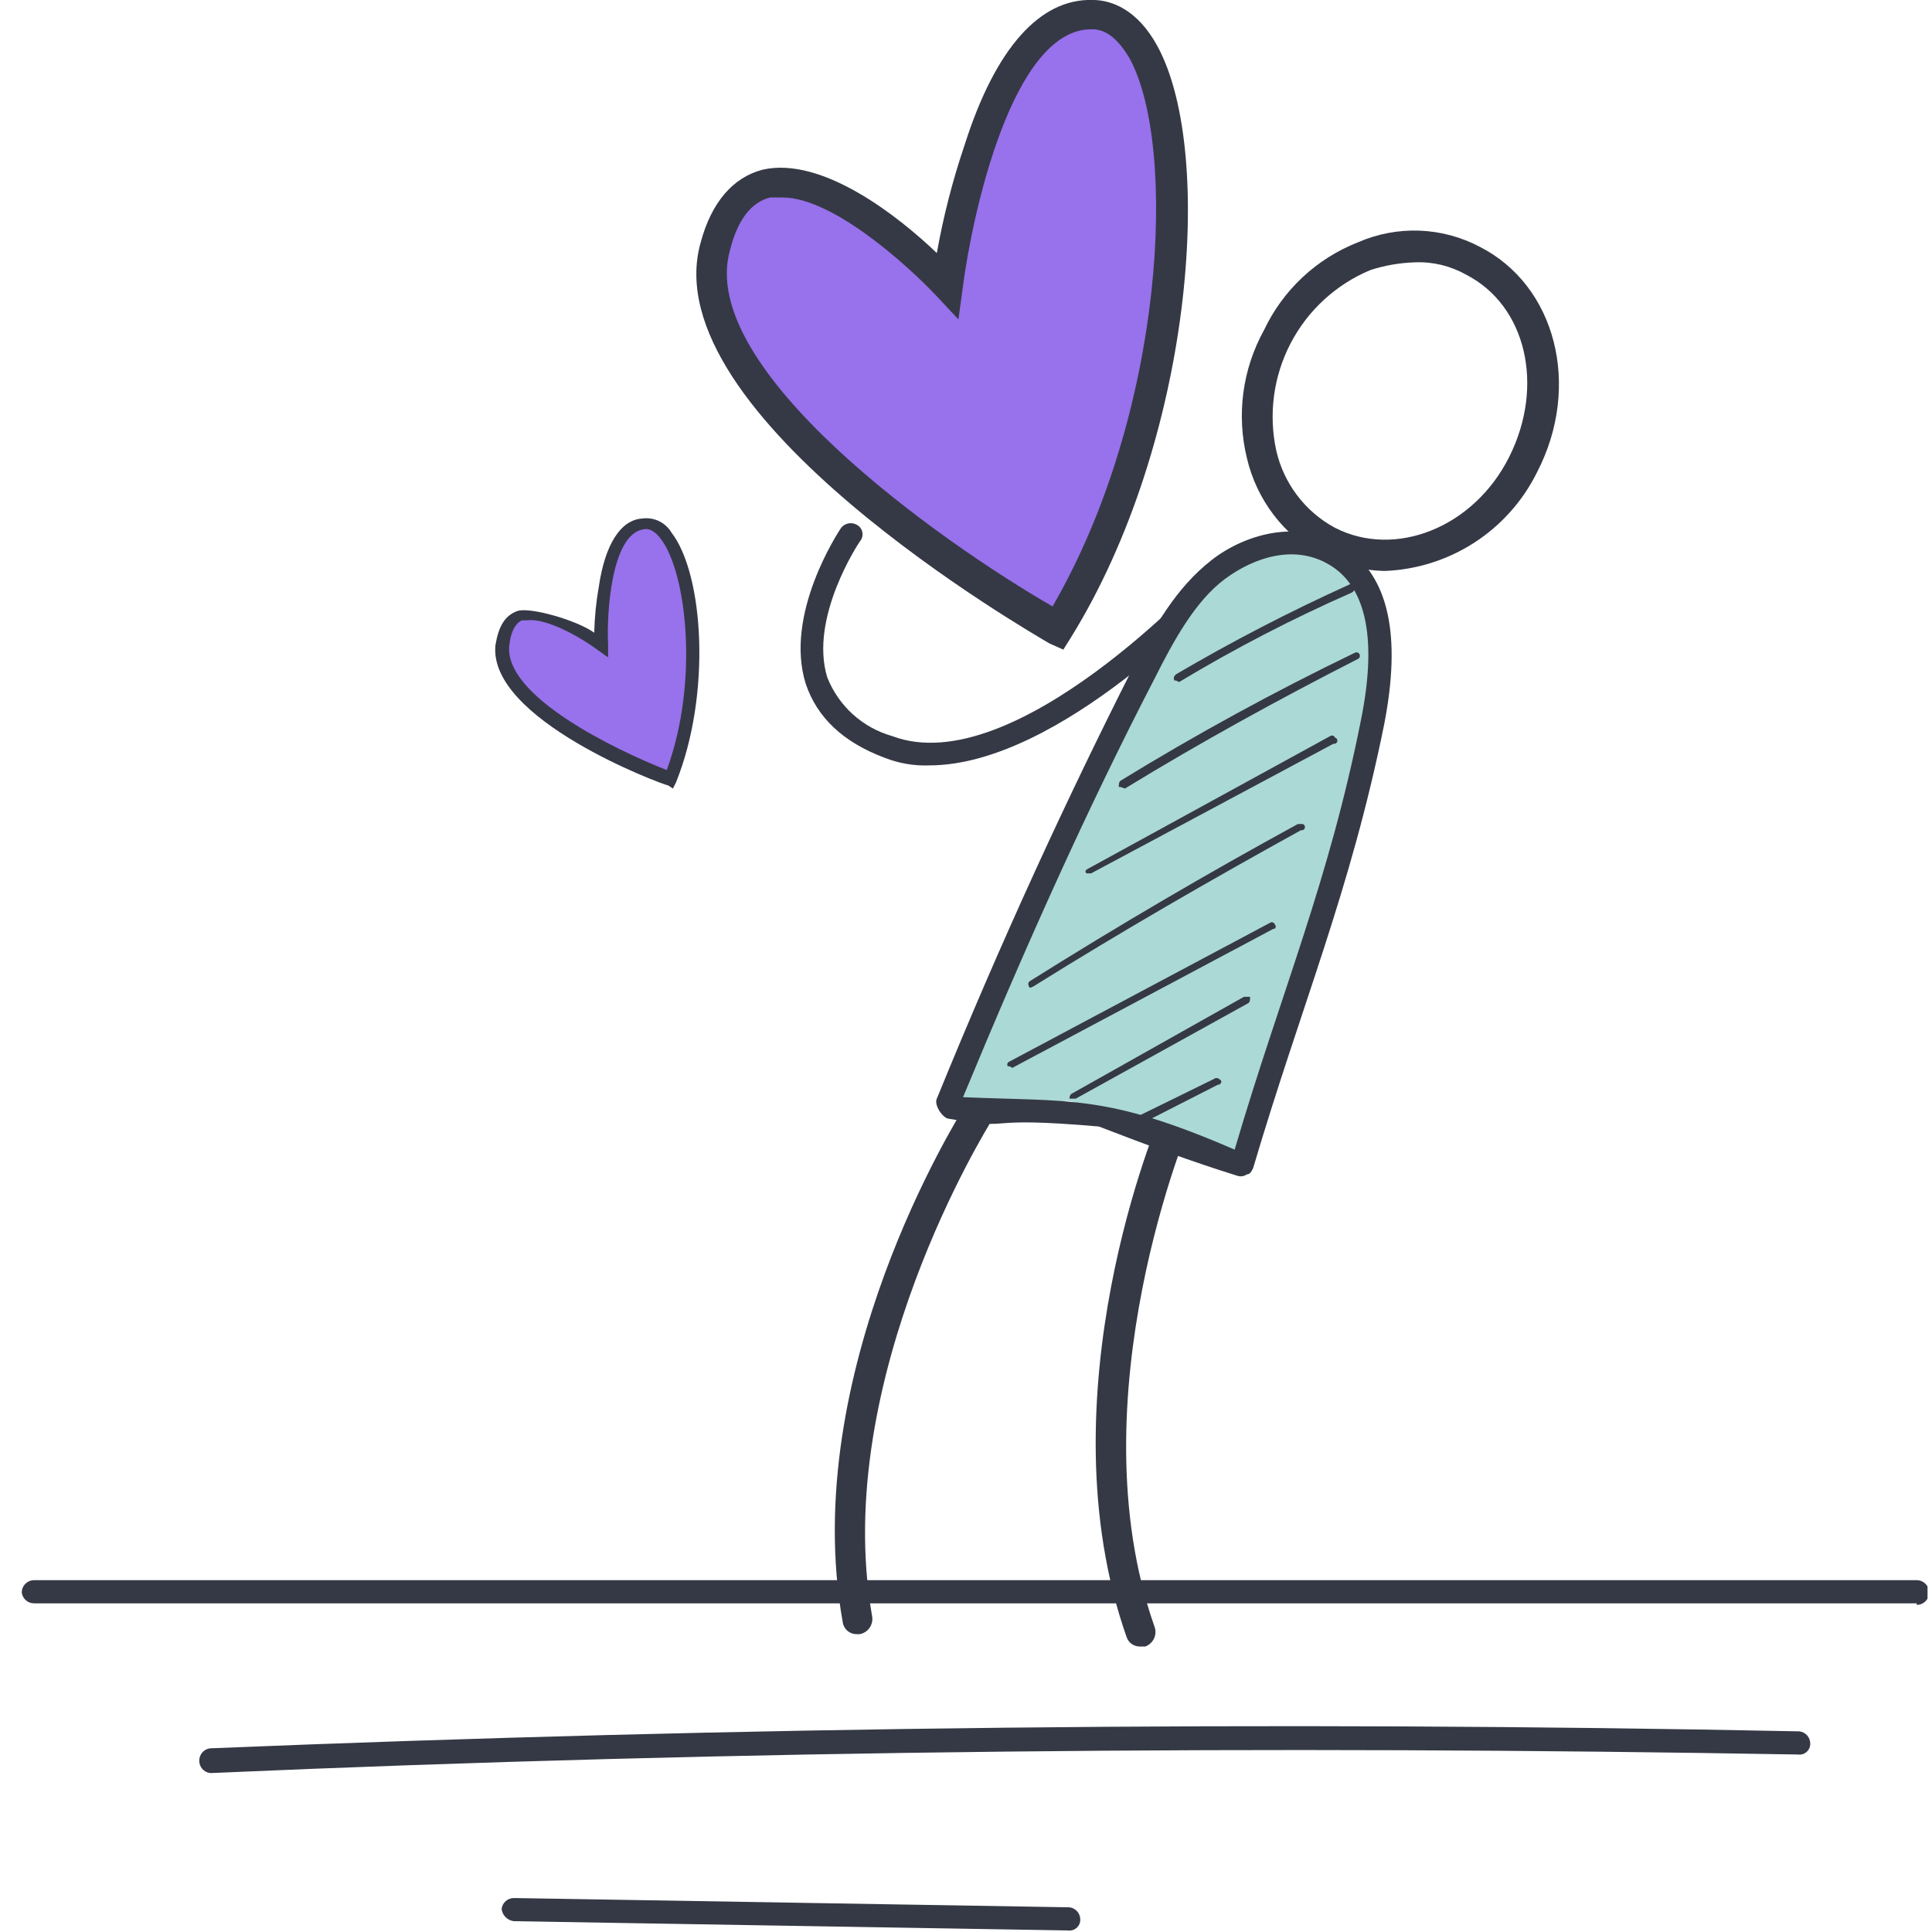
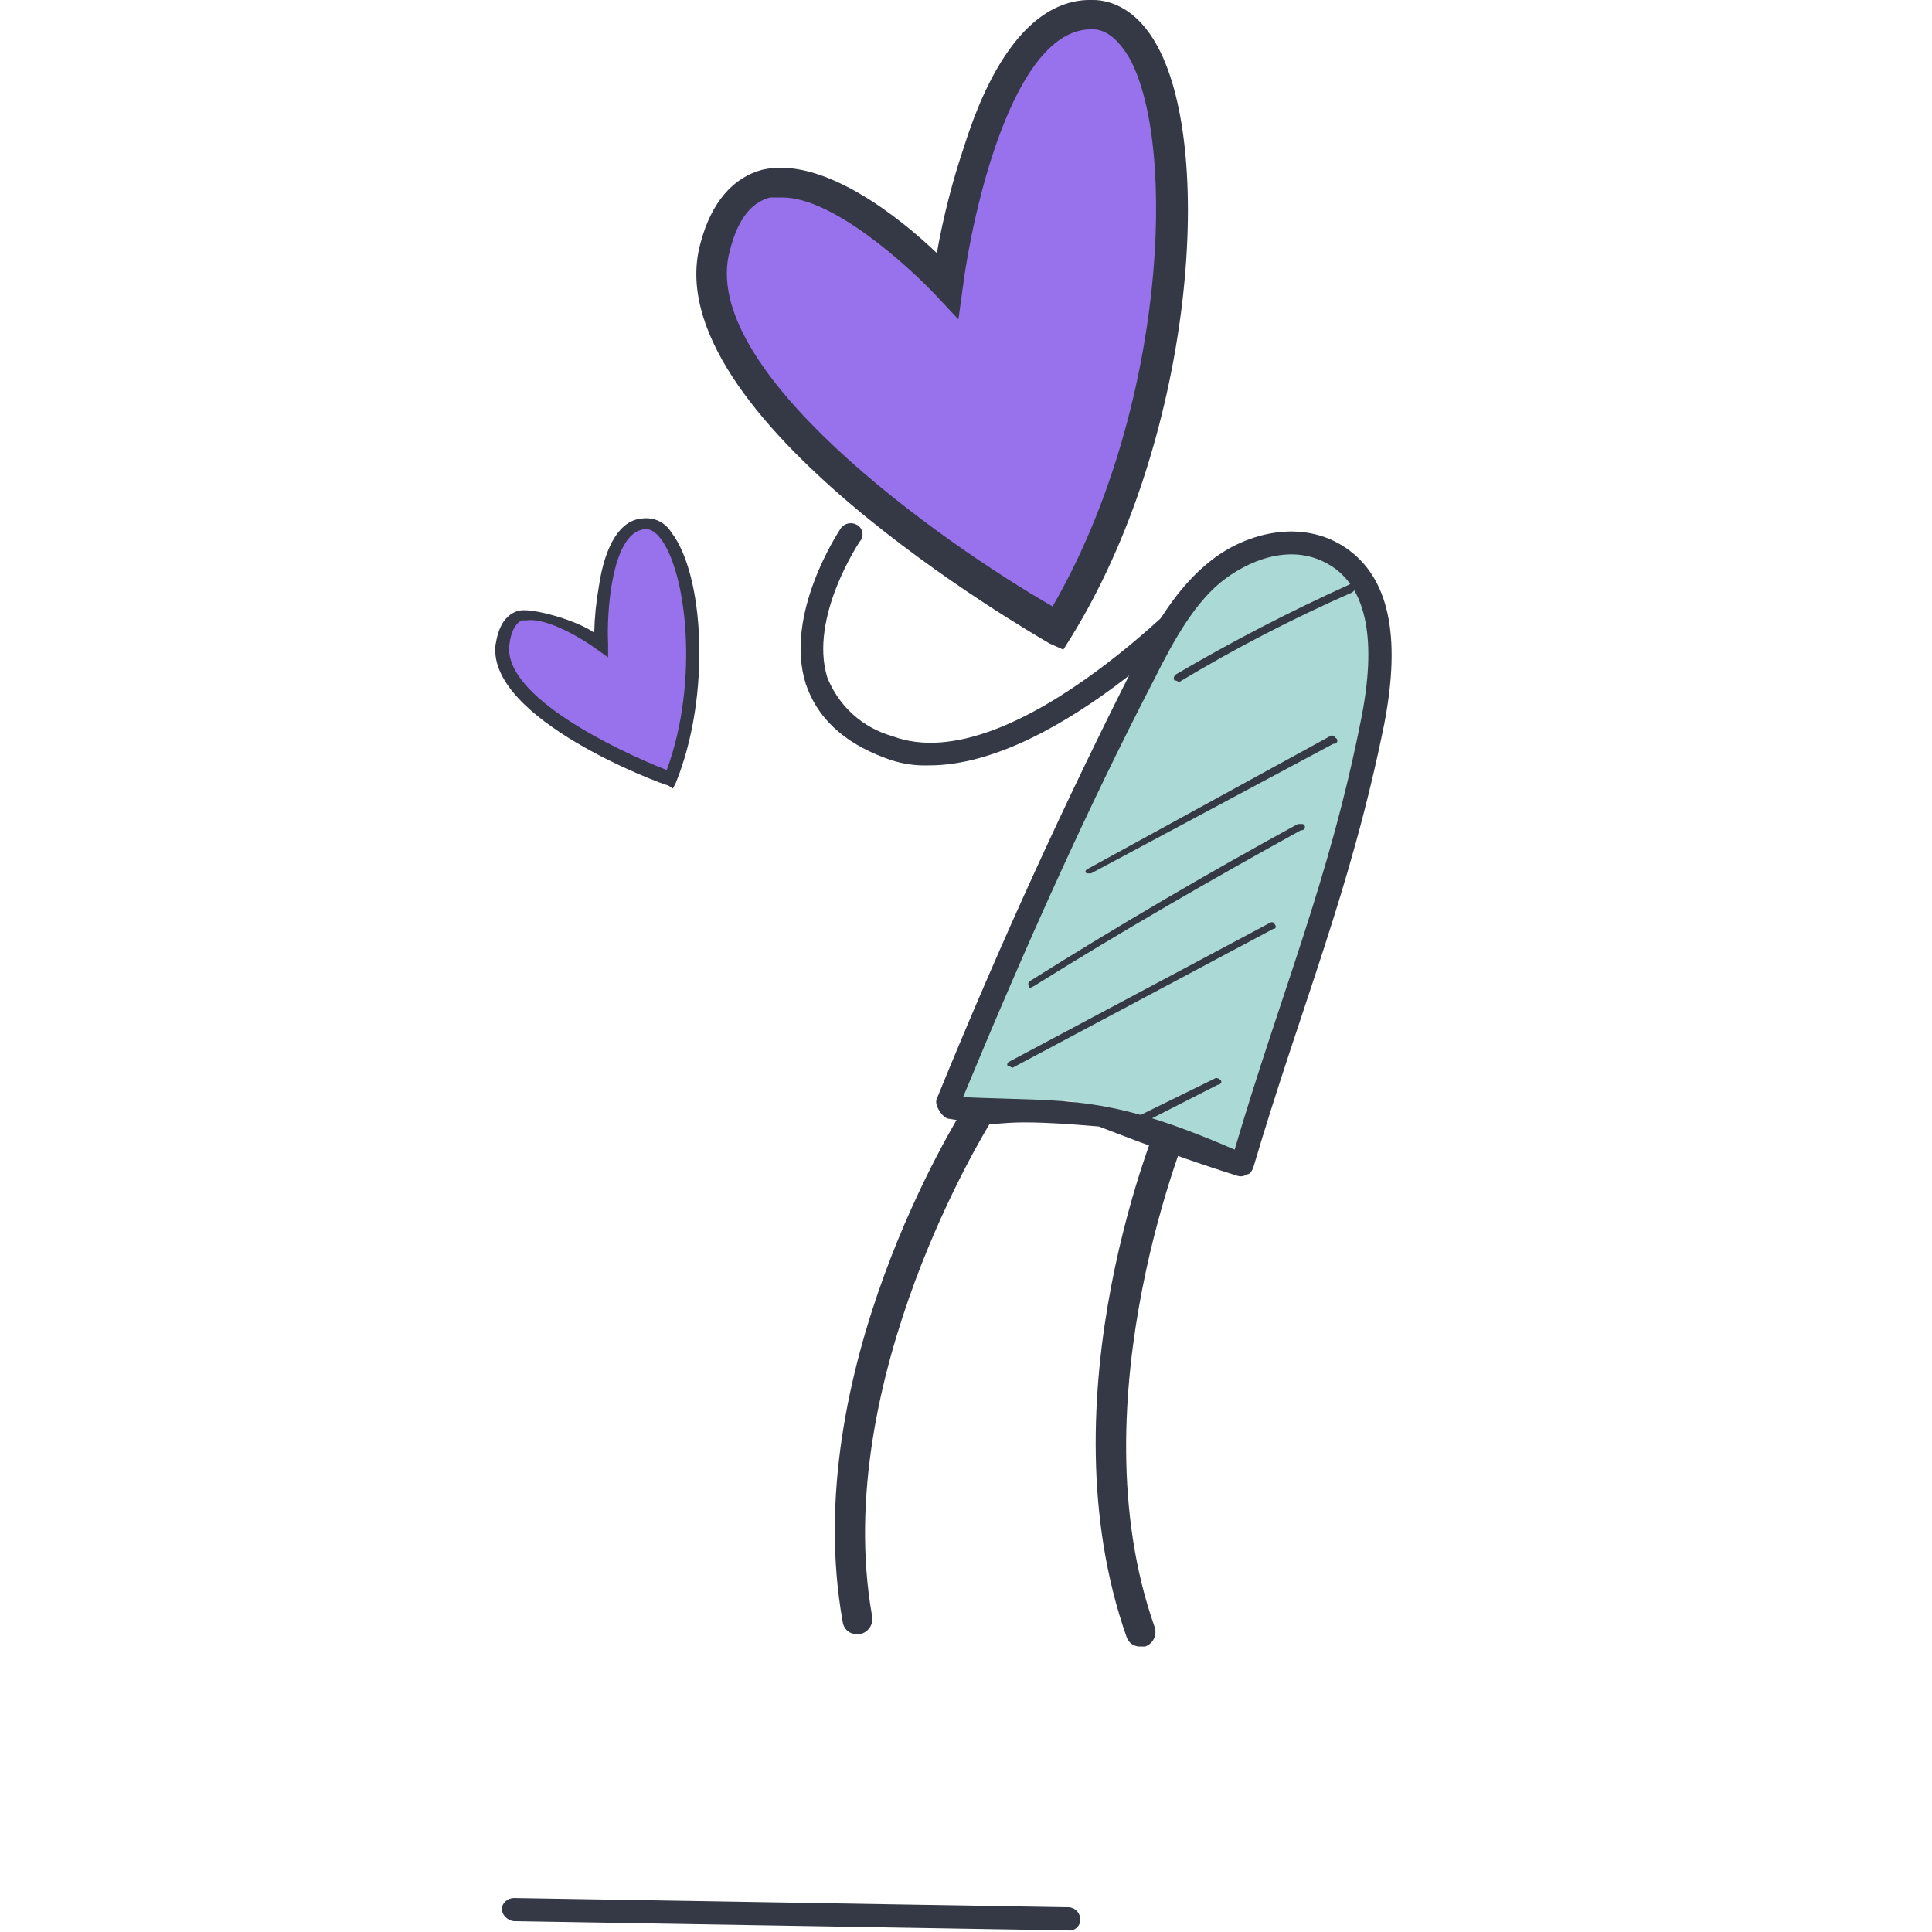
<svg xmlns="http://www.w3.org/2000/svg" width="60" height="60" viewBox="0 0 60 60" fill="none">
  <g clip-path="url(#clip0_2562_12798)">
    <path d="M35.421 51.134C35.328 51.139 35.235 51.114 35.157 51.062C35.079 51.011 35.021 50.935 34.99 50.847C32.354 43.371 35.948 34.792 36.14 34.409C36.203 34.315 36.297 34.247 36.405 34.216C36.513 34.185 36.629 34.193 36.732 34.239C36.835 34.284 36.919 34.365 36.968 34.466C37.017 34.568 37.03 34.683 37.002 34.792C36.954 34.888 33.36 43.419 35.852 50.511C35.875 50.571 35.886 50.635 35.884 50.699C35.881 50.762 35.867 50.825 35.84 50.883C35.813 50.941 35.775 50.993 35.727 51.036C35.68 51.08 35.625 51.113 35.565 51.134H35.421Z" fill="#353945" />
    <path d="M28.855 23.77C28.38 23.788 27.907 23.706 27.465 23.53C26.187 23.051 25.373 22.284 25.021 21.23C24.35 19.073 26.028 16.533 26.123 16.39C26.18 16.32 26.258 16.273 26.346 16.256C26.433 16.238 26.524 16.252 26.603 16.294C26.649 16.317 26.689 16.351 26.721 16.393C26.752 16.434 26.773 16.482 26.782 16.534C26.791 16.585 26.789 16.637 26.774 16.687C26.76 16.737 26.734 16.783 26.699 16.821C26.699 16.821 25.117 19.169 25.692 21.038C25.866 21.476 26.137 21.868 26.486 22.184C26.835 22.499 27.252 22.731 27.705 22.859C31.491 24.297 37.481 17.827 37.529 17.732C37.6 17.664 37.695 17.627 37.793 17.627C37.891 17.627 37.985 17.664 38.056 17.732C38.088 17.763 38.114 17.8 38.131 17.841C38.148 17.882 38.157 17.927 38.157 17.971C38.157 18.016 38.148 18.06 38.131 18.101C38.114 18.142 38.088 18.18 38.056 18.211C37.865 18.498 32.929 23.77 28.855 23.77Z" fill="#353945" />
-     <path d="M59.526 49.793H1.059C0.965 49.794 0.874 49.76 0.804 49.698C0.733 49.636 0.688 49.551 0.676 49.458C0.676 49.356 0.716 49.258 0.788 49.187C0.86 49.115 0.957 49.074 1.059 49.074H59.526C59.627 49.074 59.725 49.115 59.797 49.187C59.869 49.258 59.909 49.356 59.909 49.458C59.909 49.559 59.869 49.657 59.797 49.729C59.725 49.801 59.627 49.841 59.526 49.841V49.793Z" fill="#353945" />
-     <path d="M6.523 55.063C6.43 55.051 6.344 55.006 6.282 54.935C6.221 54.864 6.187 54.773 6.188 54.68C6.187 54.586 6.221 54.495 6.282 54.424C6.344 54.353 6.43 54.308 6.523 54.296C22.913 53.625 39.494 53.434 55.884 53.769C55.977 53.781 56.063 53.826 56.125 53.897C56.187 53.968 56.22 54.059 56.219 54.153C56.22 54.201 56.21 54.249 56.19 54.293C56.17 54.337 56.141 54.377 56.105 54.408C56.069 54.44 56.026 54.464 55.979 54.478C55.933 54.491 55.884 54.495 55.836 54.488C39.494 54.2 22.913 54.344 6.571 55.063H6.523Z" fill="#353945" />
    <path d="M33.166 59.952L15.961 59.664C15.863 59.654 15.772 59.61 15.702 59.54C15.632 59.471 15.588 59.379 15.578 59.281C15.59 59.188 15.635 59.102 15.706 59.04C15.777 58.978 15.868 58.945 15.961 58.945L33.214 59.233C33.307 59.245 33.393 59.29 33.455 59.361C33.516 59.431 33.55 59.522 33.549 59.616C33.55 59.665 33.54 59.713 33.52 59.757C33.5 59.801 33.471 59.84 33.435 59.872C33.398 59.904 33.355 59.928 33.309 59.941C33.263 59.955 33.214 59.959 33.166 59.952Z" fill="#353945" />
    <path d="M29.477 34.313C31.278 29.585 33.408 24.99 35.85 20.559C36.521 19.313 37.288 18.067 38.486 17.348C39.684 16.629 41.457 16.629 42.272 17.779C42.575 18.322 42.739 18.931 42.751 19.553C42.991 21.949 42.32 24.393 41.649 26.741C40.643 30.335 39.684 32.252 38.678 35.847C38.63 35.942 38.582 36.086 38.486 36.086C38.39 36.086 38.39 36.134 38.294 36.086C36.624 35.644 35.002 35.033 33.454 34.265C32.639 33.882 31.777 35.128 30.914 34.744C30.481 34.478 29.985 34.329 29.477 34.313Z" fill="#ABD9D5" />
    <path d="M34.125 34.984C30.243 34.649 31.681 35.128 29.477 34.745C29.285 34.745 28.997 34.313 29.093 34.122C31.106 29.186 33.119 24.824 35.179 20.751C35.85 19.457 36.521 18.259 37.624 17.396C38.726 16.534 40.451 16.102 41.793 17.013C43.135 17.924 43.518 19.745 42.991 22.476C41.937 27.7 40.403 31.246 38.917 36.278C38.87 36.374 38.822 36.47 38.726 36.47C38.685 36.499 38.637 36.518 38.588 36.527C38.538 36.535 38.487 36.532 38.438 36.518C37.048 36.086 35.611 35.559 34.125 34.984ZM29.908 34.074C33.263 34.217 34.365 33.978 38.343 35.703C39.78 30.815 41.266 27.412 42.272 22.332C42.751 19.936 42.464 18.307 41.362 17.588C40.259 16.869 38.965 17.3 38.055 17.971C37.144 18.642 36.474 19.84 35.85 21.086C33.79 25.064 31.873 29.329 29.908 34.074Z" fill="#353945" />
    <path d="M32.833 19.553C32.833 19.553 20.804 12.748 22.194 7.668C23.584 2.588 29.43 8.866 29.43 8.866C29.43 8.866 30.485 0.383 33.935 0.479C37.386 0.575 37.386 12.173 32.833 19.553Z" fill="#9871EC" />
    <path d="M33.023 20.175L32.592 19.983C32.113 19.696 20.228 12.89 21.762 7.523C22.097 6.277 22.768 5.51 23.678 5.271C25.547 4.839 27.944 6.756 29.094 7.859C29.297 6.72 29.585 5.599 29.956 4.504C30.915 1.485 32.305 -0.049 33.934 -0.001C34.509 -0.001 35.324 0.287 35.947 1.437C37.768 4.791 37.001 13.753 33.263 19.791L33.023 20.175ZM24.301 6.133H23.918C23.343 6.277 22.912 6.804 22.672 7.763C21.618 11.453 29.19 16.82 32.688 18.833C36.186 12.795 36.57 4.552 35.084 1.82C34.749 1.245 34.365 0.91 33.934 0.91H33.886C31.442 0.91 30.196 6.66 29.909 8.865L29.765 9.919L29.046 9.152C28.231 8.29 25.883 6.133 24.301 6.133Z" fill="#353945" />
-     <path d="M42.991 17.732C42.309 17.715 41.639 17.552 41.026 17.253C40.452 16.939 39.95 16.509 39.553 15.988C39.157 15.468 38.875 14.87 38.725 14.233C38.395 12.888 38.583 11.468 39.253 10.256C39.843 9.005 40.889 8.028 42.176 7.524C42.777 7.262 43.43 7.138 44.085 7.163C44.741 7.188 45.382 7.361 45.962 7.668C48.31 8.866 49.125 11.981 47.735 14.665C47.295 15.556 46.621 16.312 45.786 16.852C44.95 17.392 43.985 17.696 42.991 17.732ZM43.949 8.147C43.477 8.161 43.009 8.241 42.559 8.387C41.493 8.831 40.616 9.636 40.082 10.661C39.548 11.685 39.39 12.865 39.636 13.994C39.751 14.5 39.973 14.975 40.288 15.389C40.602 15.802 41 16.143 41.457 16.39C43.326 17.348 45.77 16.39 46.872 14.185C47.975 11.981 47.4 9.489 45.531 8.53C45.049 8.258 44.502 8.125 43.949 8.147Z" fill="#353945" />
    <path d="M26.601 50.75C26.495 50.751 26.392 50.712 26.312 50.642C26.233 50.571 26.182 50.473 26.17 50.367C24.78 42.603 29.764 34.696 29.956 34.361C29.99 34.306 30.035 34.26 30.087 34.223C30.14 34.187 30.199 34.161 30.261 34.147C30.324 34.134 30.388 34.133 30.451 34.145C30.514 34.157 30.574 34.181 30.627 34.217C30.68 34.246 30.725 34.286 30.762 34.334C30.798 34.383 30.823 34.438 30.837 34.496C30.851 34.555 30.852 34.616 30.84 34.675C30.829 34.734 30.805 34.791 30.771 34.84C30.723 34.936 25.787 42.795 27.081 50.175C27.095 50.238 27.096 50.304 27.084 50.367C27.072 50.431 27.047 50.491 27.011 50.545C26.976 50.598 26.929 50.644 26.875 50.68C26.821 50.715 26.761 50.739 26.697 50.75H26.601Z" fill="#353945" />
    <path d="M36.521 21.134H36.473C36.425 21.038 36.473 20.99 36.521 20.942C38.26 19.921 40.051 18.993 41.888 18.162C41.936 18.114 42.032 18.162 42.08 18.21C42.085 18.248 42.078 18.287 42.061 18.321C42.044 18.355 42.017 18.383 41.984 18.402C40.138 19.213 38.345 20.142 36.617 21.182L36.521 21.134Z" fill="#353945" />
-     <path d="M34.794 24.44H34.746C34.746 24.345 34.746 24.297 34.794 24.249C37.154 22.801 39.585 21.474 42.078 20.271C42.091 20.265 42.105 20.261 42.119 20.26C42.133 20.259 42.147 20.261 42.16 20.265C42.173 20.27 42.186 20.277 42.197 20.286C42.207 20.295 42.216 20.306 42.222 20.319C42.228 20.332 42.232 20.345 42.233 20.359C42.234 20.373 42.232 20.387 42.228 20.401C42.224 20.414 42.217 20.427 42.207 20.437C42.198 20.448 42.187 20.456 42.174 20.463C39.73 21.709 37.286 23.051 34.938 24.488L34.794 24.44Z" fill="#353945" />
    <path d="M33.79 27.123H33.742C33.694 27.075 33.694 27.027 33.79 26.979L41.314 22.858C41.326 22.85 41.34 22.845 41.355 22.843C41.369 22.841 41.384 22.842 41.398 22.847C41.412 22.851 41.424 22.859 41.435 22.869C41.445 22.88 41.453 22.892 41.458 22.906C41.483 22.912 41.505 22.928 41.519 22.951C41.532 22.973 41.536 23 41.53 23.026C41.524 23.051 41.507 23.073 41.485 23.087C41.462 23.1 41.436 23.104 41.41 23.098L33.886 27.123H33.79Z" fill="#353945" />
    <path d="M32.017 30.67H31.97C31.922 30.574 31.922 30.526 31.97 30.478C34.717 28.753 37.497 27.123 40.308 25.59H40.452C40.477 25.596 40.499 25.612 40.513 25.635C40.526 25.657 40.53 25.684 40.524 25.71C40.517 25.735 40.501 25.757 40.479 25.77C40.456 25.784 40.429 25.788 40.404 25.782C37.624 27.315 34.797 28.945 32.113 30.622L32.017 30.67Z" fill="#353945" />
    <path d="M31.345 33.114H31.297C31.289 33.102 31.284 33.088 31.282 33.073C31.28 33.059 31.282 33.044 31.286 33.03C31.291 33.016 31.299 33.004 31.309 32.993C31.319 32.983 31.332 32.975 31.345 32.97L39.444 28.657C39.457 28.649 39.47 28.643 39.485 28.642C39.499 28.64 39.514 28.641 39.528 28.645C39.542 28.65 39.555 28.658 39.565 28.668C39.575 28.678 39.583 28.691 39.588 28.705C39.636 28.753 39.636 28.849 39.54 28.849L31.441 33.162L31.345 33.114Z" fill="#353945" />
-     <path d="M33.264 34.12H33.215C33.213 34.094 33.216 34.068 33.225 34.043C33.233 34.018 33.246 33.996 33.264 33.976L38.631 30.957H38.823C38.823 31.053 38.823 31.101 38.775 31.149L33.407 34.12H33.264Z" fill="#353945" />
    <path d="M35.276 34.888H35.18C35.18 34.792 35.18 34.744 35.276 34.697L37.72 33.498C37.767 33.45 37.863 33.498 37.911 33.546C37.959 33.594 37.911 33.69 37.816 33.69L35.371 34.936L35.276 34.888Z" fill="#353945" />
    <path d="M20.801 24.25C20.801 24.25 15.385 22.237 15.625 20.033C15.864 17.828 18.644 20.033 18.644 20.033C18.644 20.033 18.548 16.486 19.938 16.295C21.328 16.103 22.19 20.847 20.801 24.25Z" fill="#9871EC" />
    <path d="M20.898 24.49L20.754 24.394C20.515 24.346 15.147 22.333 15.387 20.033C15.482 19.458 15.674 19.122 16.058 18.979C16.441 18.835 17.927 19.266 18.454 19.649C18.465 19.167 18.514 18.687 18.598 18.212C18.789 16.918 19.268 16.151 19.939 16.103C20.117 16.078 20.298 16.105 20.46 16.181C20.622 16.258 20.758 16.381 20.85 16.535C21.856 17.828 22.096 21.566 20.994 24.298L20.898 24.49ZM16.345 19.266H16.201C16.01 19.362 15.866 19.602 15.818 20.033C15.626 21.614 19.125 23.292 20.706 23.915C21.713 21.183 21.329 17.78 20.515 16.726C20.371 16.535 20.179 16.391 19.987 16.439C18.981 16.582 18.837 19.074 18.885 19.985V20.416L18.55 20.177C18.166 19.889 17.016 19.17 16.345 19.266Z" fill="#353945" />
  </g>
  <defs>
    <clipPath id="clip0_2562_12798">
      <rect width="59.185" height="60" fill="white" transform="translate(0.676)" />
    </clipPath>
  </defs>
</svg>